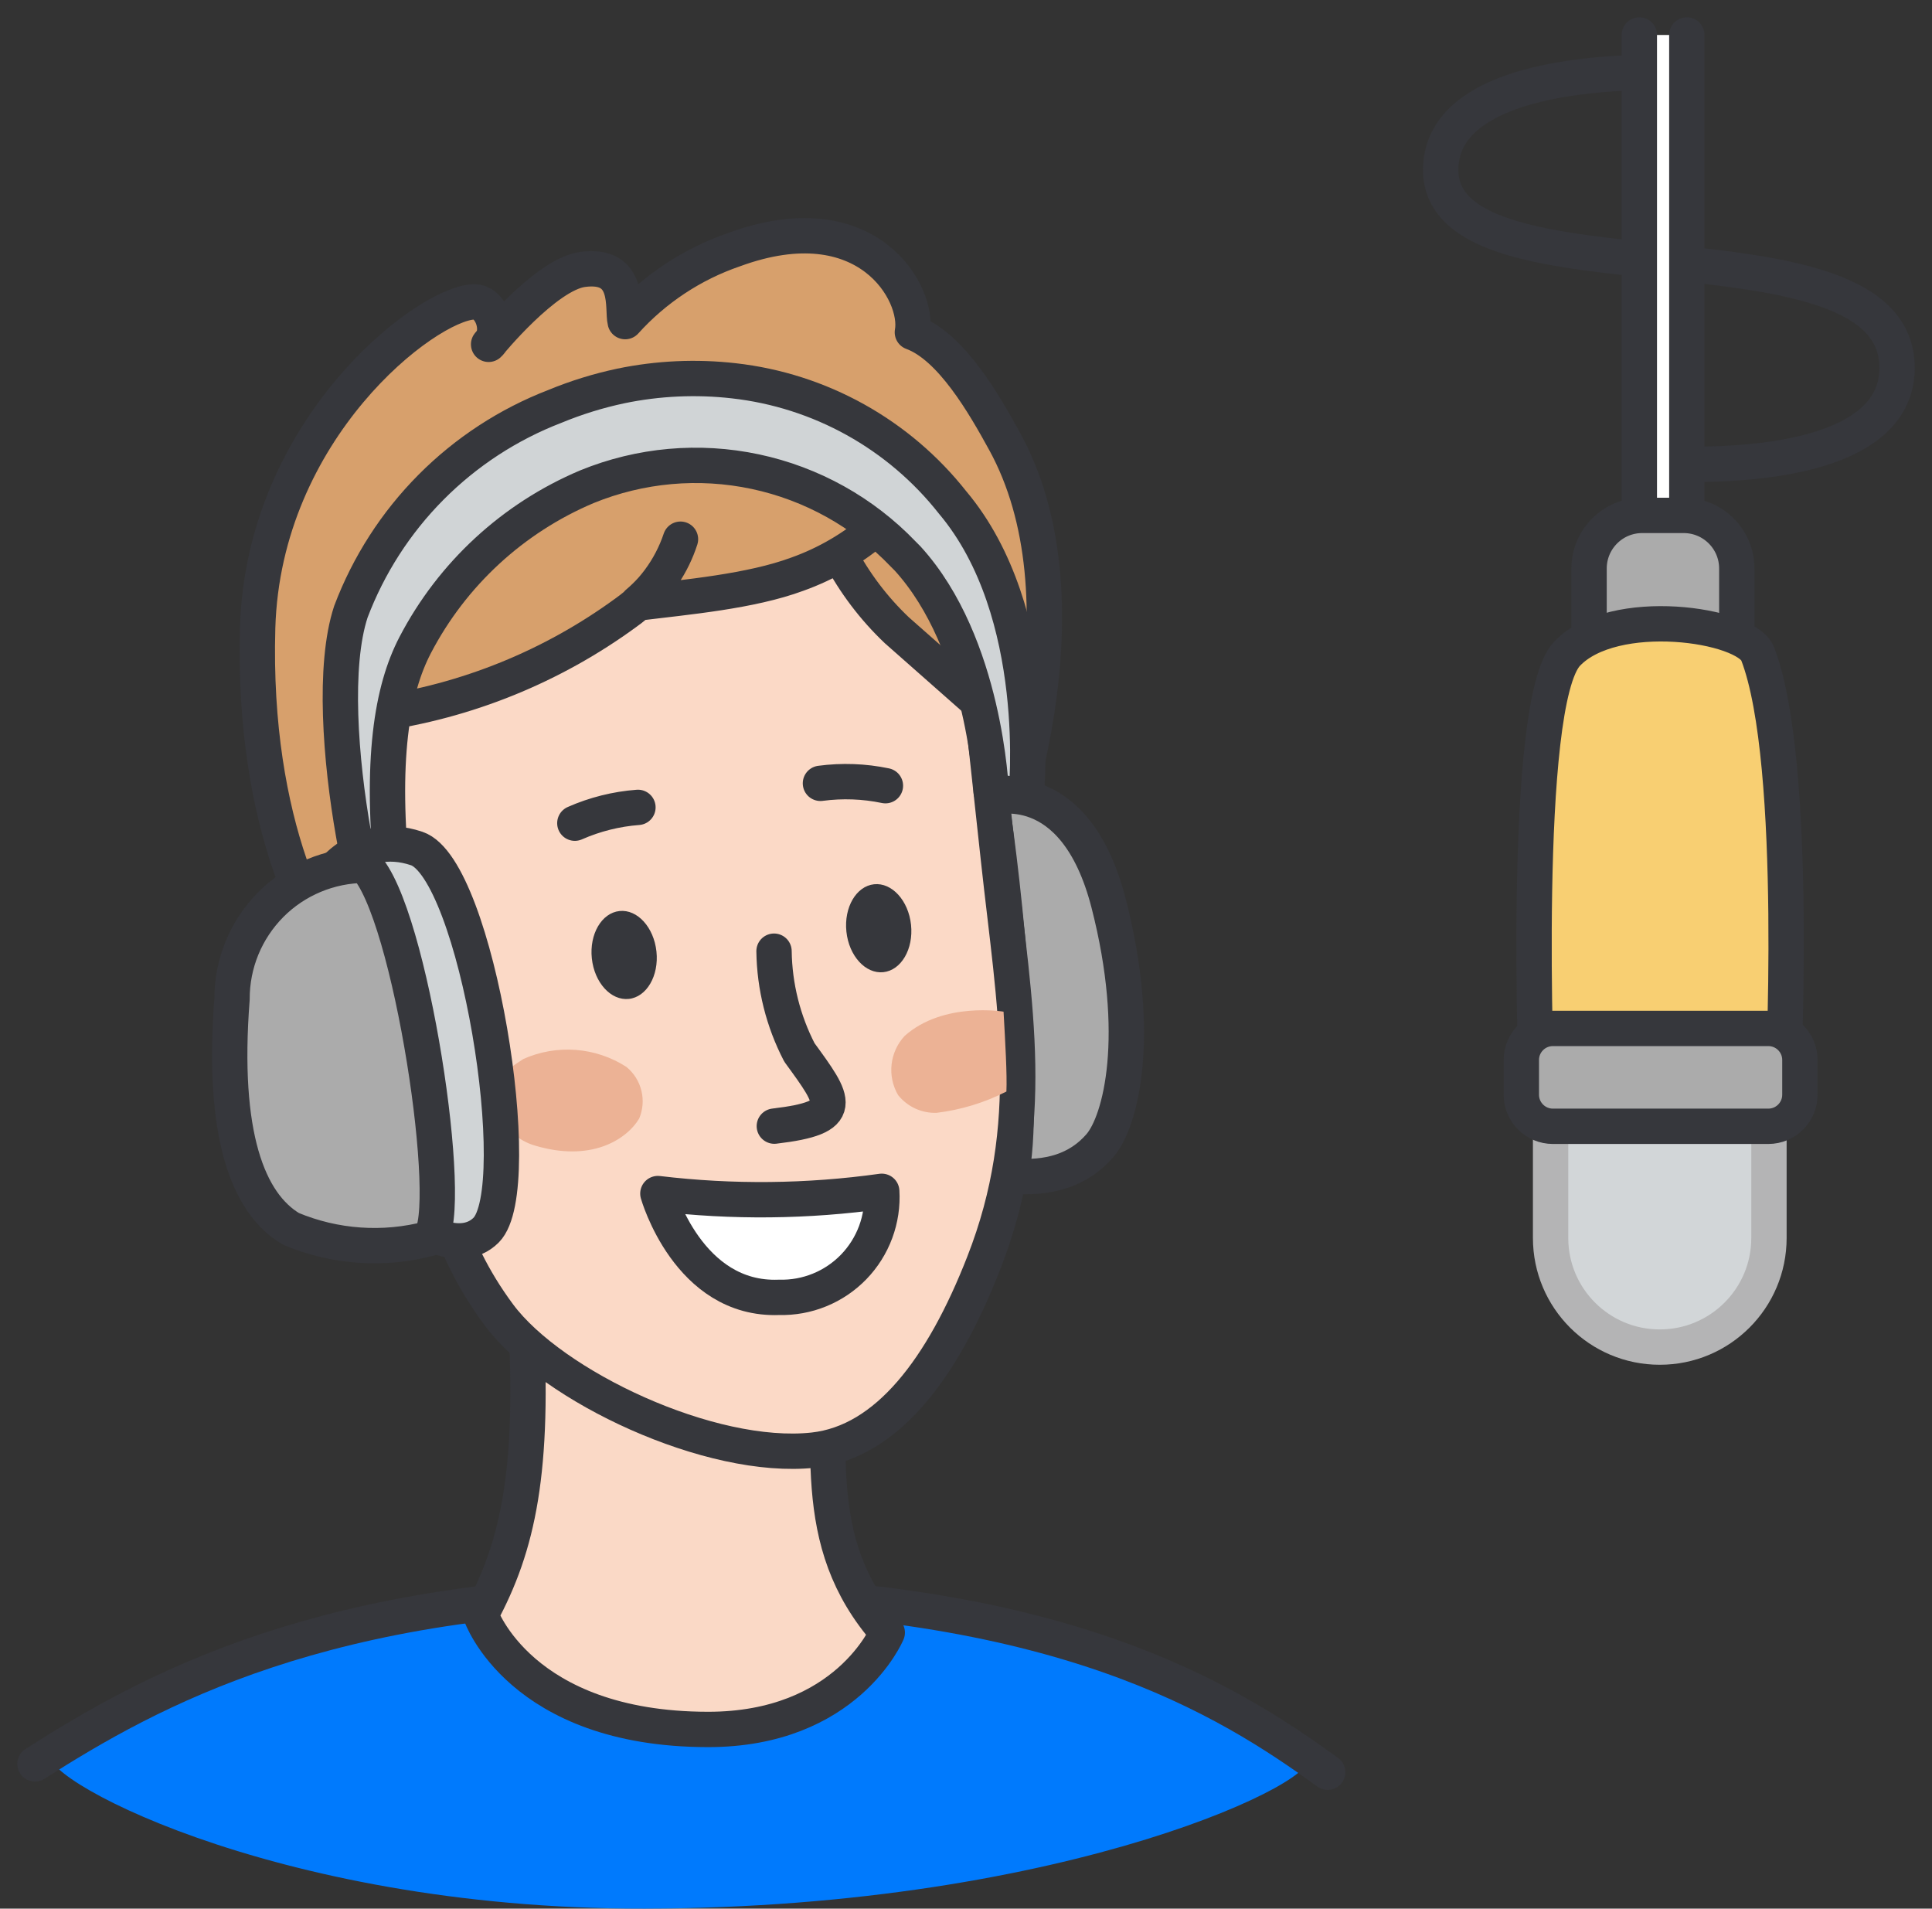
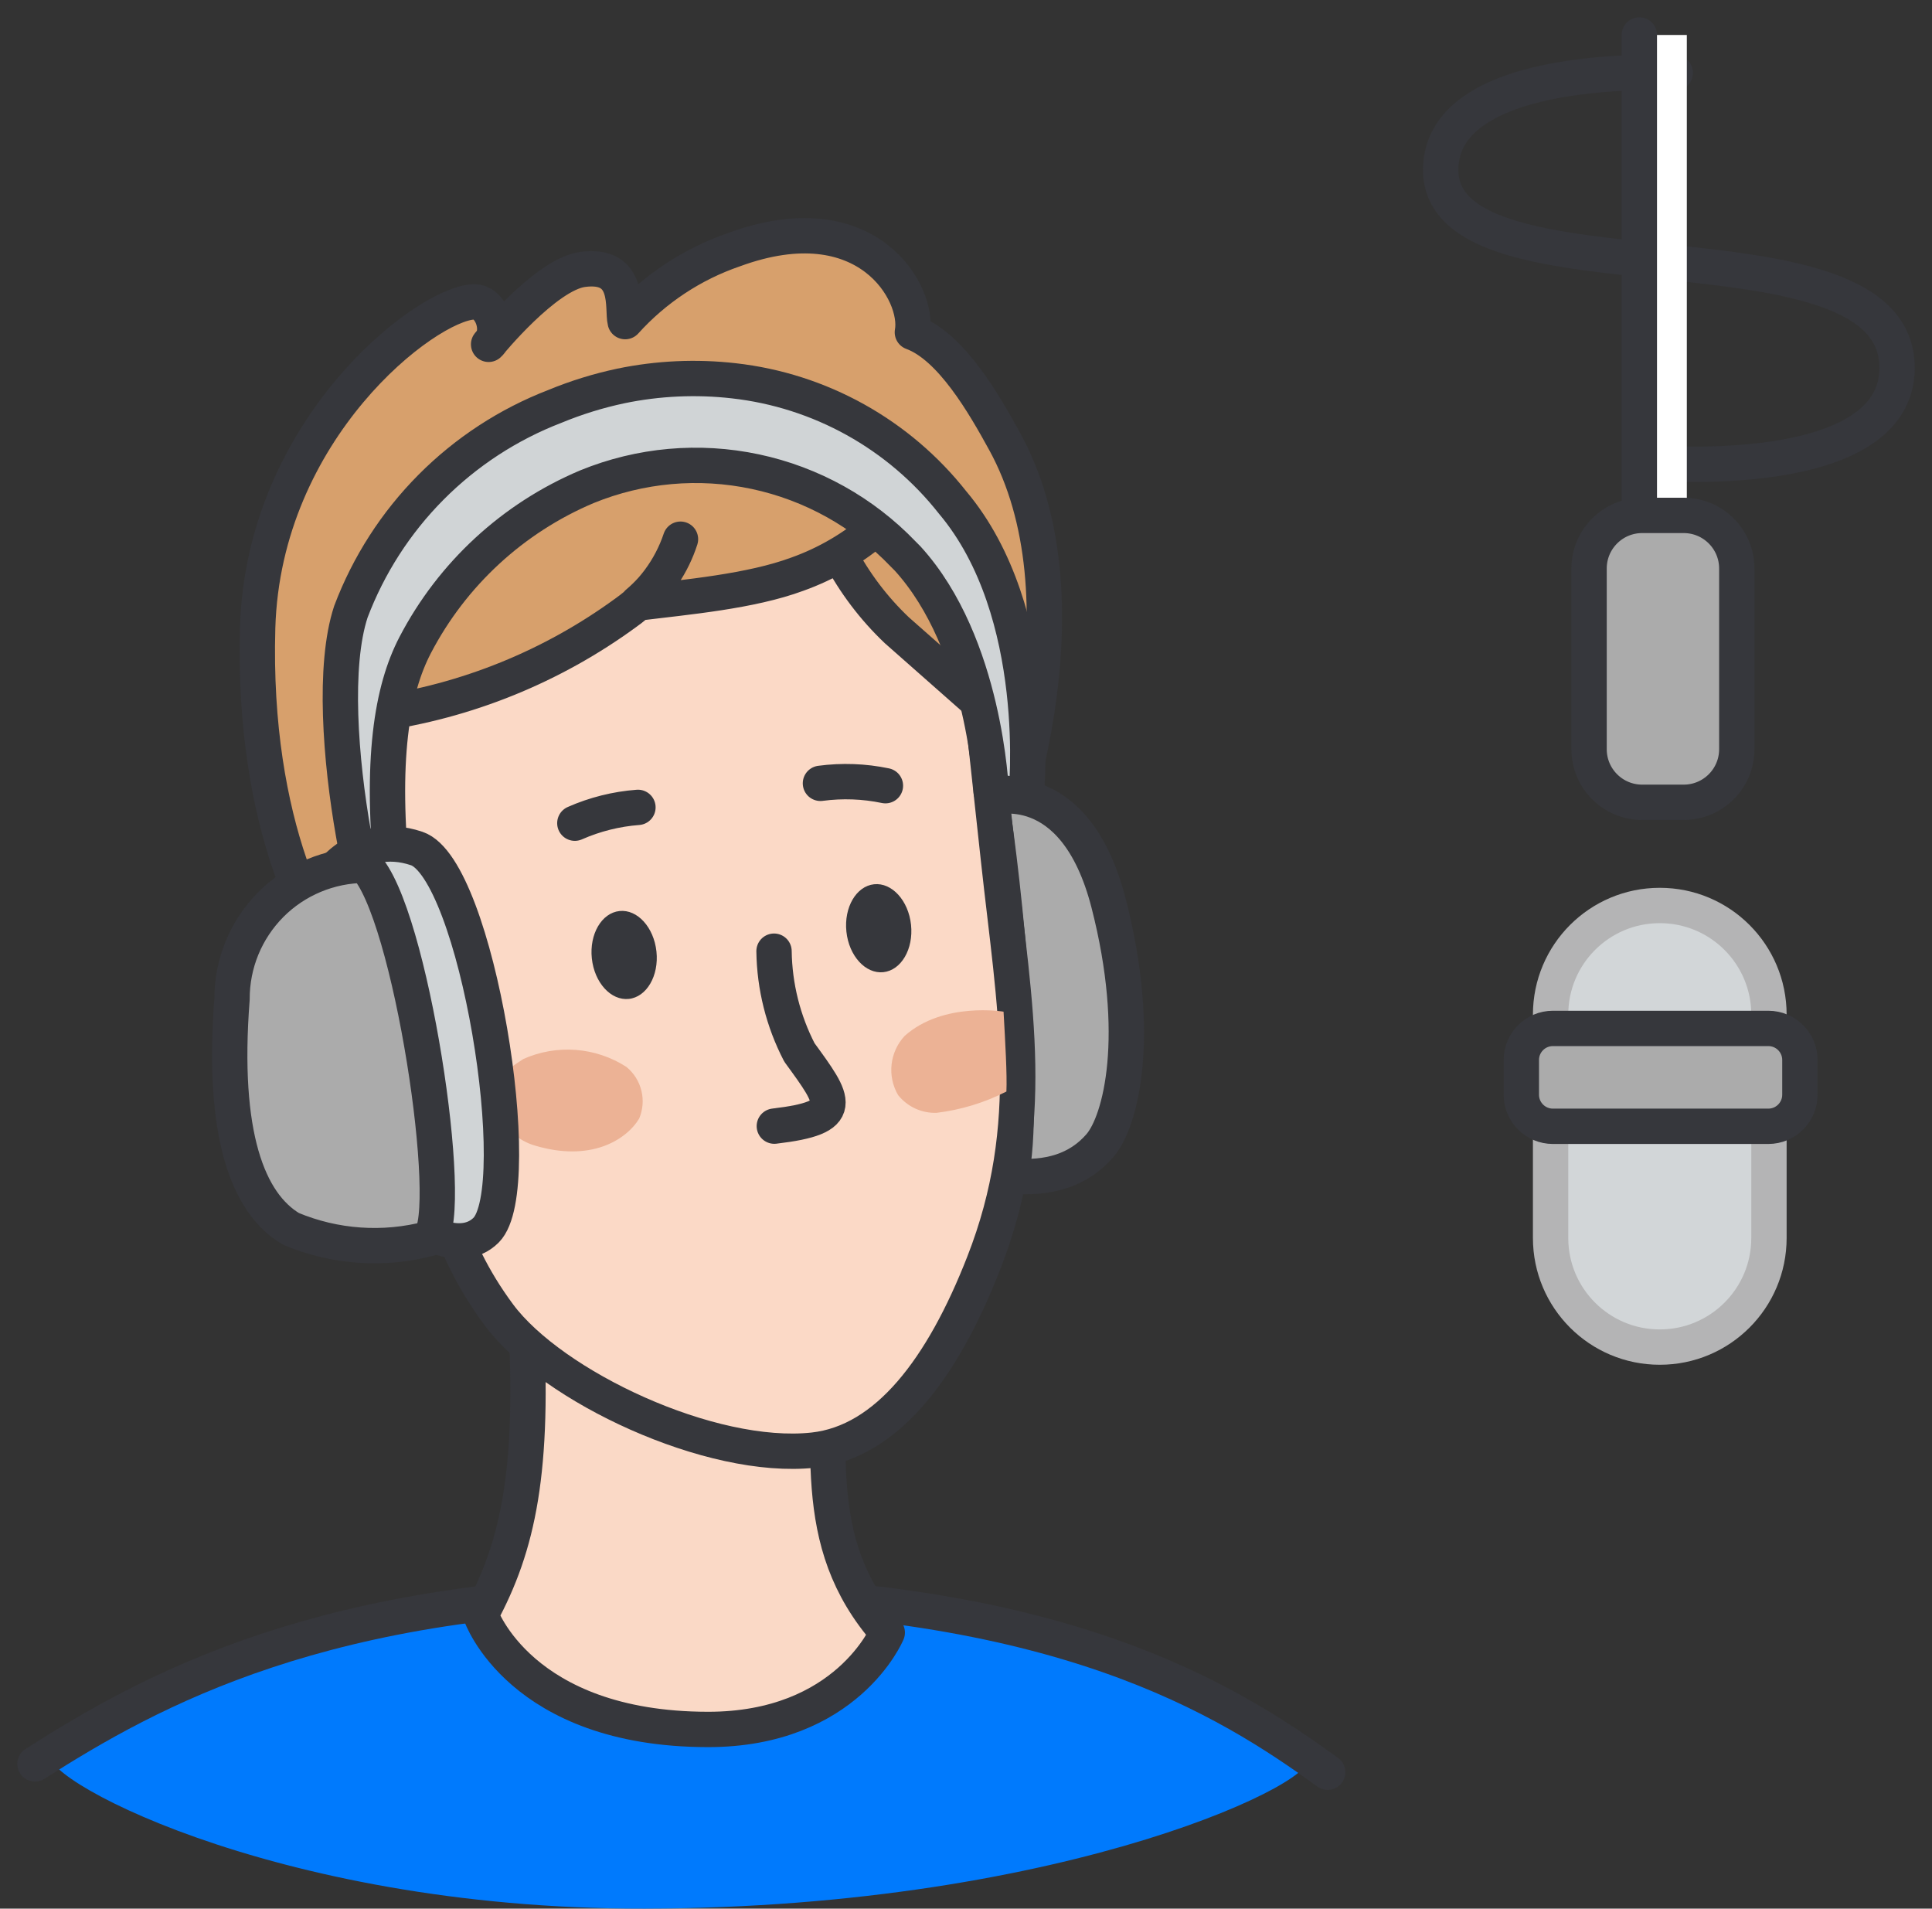
<svg xmlns="http://www.w3.org/2000/svg" width="82" height="81" viewBox="0 0 82 81" fill="none">
  <rect x="0" y="0" width="82" height="81" fill="#333333" stroke="none" />
  <path d="M2.222 74.397C7.103 71.283 13.819 67.586 28.487 67.586C43.863 67.586 50.775 71.448 55.426 74.569C56.58 75.343 45.526 80.968 27.361 81C11.339 81.028 1.061 75.138 2.222 74.397Z" fill="#007AFD" />
  <path d="M1.484 74.858C6.365 71.743 13.821 67.586 28.489 67.586C44.963 67.586 52.102 72.132 56.351 75.211" stroke="#36373C" stroke-width="1.5" stroke-linecap="round" stroke-linejoin="round" />
  <path d="M14.956 41.377C13.472 40.115 10.698 35.04 10.936 26.645C11.177 18.199 18.061 12.903 20.098 12.811C20.854 12.777 21.317 14.101 20.738 14.613C20.738 14.613 23.151 11.65 24.727 11.435C26.803 11.153 26.396 13.117 26.534 13.649C27.791 12.255 29.383 11.203 31.158 10.594C36.809 8.523 39.029 12.45 38.724 14.103C40.376 14.709 41.776 17.159 42.648 18.748C46.209 25.249 43.438 35.205 40.498 40.994L14.956 41.377Z" fill="#D7A06C" stroke="#36373C" stroke-width="1.5" stroke-linejoin="round" />
  <path d="M35.137 55.728C35.357 61.252 34.242 65.395 37.658 69.285C37.658 69.285 35.951 73.404 30.04 73.396C22.078 73.386 20.406 68.534 20.406 68.534C21.989 65.602 22.694 62.428 22.305 55.728C22.047 51.705 23.197 49.864 27.678 49.528C32.159 49.192 34.813 47.54 35.137 55.728Z" fill="#FAD9C6" stroke="#36373C" stroke-width="1.5" stroke-linejoin="round" />
  <path d="M42.047 33.868C42.047 33.868 45.62 32.754 47.055 38.34C48.489 43.925 47.584 47.585 46.678 48.626C45.773 49.667 44.505 50.045 42.902 49.906C43.586 46.936 42.634 37.487 42.047 33.868Z" fill="#ABABAB" stroke="#36373C" stroke-width="1.5" stroke-linejoin="round" />
  <path d="M35.632 23.529C36.261 24.727 37.082 25.814 38.063 26.746L41.667 29.926L41.707 30.293L42.381 36.491C43.063 42.767 44.069 47.691 41.752 53.605C40.011 58.06 37.655 61.195 34.527 61.541C30.169 62.018 23.43 58.839 21.176 55.804C18.923 52.768 18.406 49.848 17.658 46.169C16.594 40.944 16.021 35.632 15.945 30.301C19.793 29.766 23.448 28.284 26.583 25.988C27.658 25.222 28.463 24.135 28.882 22.883C28.541 23.939 27.91 24.878 27.061 25.593C29.161 25.335 31.858 25.101 33.841 24.367C35.09 23.921 36.244 23.244 37.243 22.372" fill="#FBD9C6" />
  <path d="M35.632 23.529C36.261 24.727 37.082 25.814 38.063 26.746L41.667 29.926L41.707 30.293L42.381 36.491C43.063 42.767 44.069 47.691 41.752 53.605C40.011 58.06 37.655 61.195 34.527 61.541C30.169 62.018 23.43 58.839 21.176 55.804C18.923 52.768 18.406 49.848 17.658 46.169C16.594 40.944 16.021 35.632 15.945 30.301V30.301C19.793 29.766 23.448 28.284 26.583 25.988C27.658 25.222 28.463 24.135 28.882 22.883C28.541 23.939 27.91 24.878 27.061 25.593C29.161 25.335 31.858 25.101 33.841 24.367C35.09 23.921 36.244 23.244 37.243 22.372" stroke="#36373C" stroke-width="1.5" stroke-linecap="round" stroke-linejoin="round" />
  <path d="M24.398 34.935C25.246 34.561 26.152 34.334 27.076 34.264M37.58 33.344C36.673 33.155 35.741 33.121 34.822 33.244" stroke="#36373C" stroke-width="1.5" stroke-linecap="round" stroke-linejoin="round" />
  <path d="M38.4 43.959C38.089 44.292 37.893 44.717 37.842 45.17C37.791 45.624 37.888 46.081 38.118 46.475C38.313 46.718 38.561 46.913 38.844 47.044C39.127 47.174 39.436 47.237 39.747 47.228C40.782 47.103 41.786 46.797 42.715 46.324C42.747 45.602 42.668 44.256 42.594 42.934C42.594 42.935 40.043 42.501 38.4 43.959ZM22.214 44.942C21.457 45.426 20.745 45.955 21.148 47.188C21.278 47.528 21.485 47.833 21.753 48.081C22.02 48.328 22.342 48.51 22.691 48.613C25.059 49.327 26.574 48.387 27.129 47.47C27.287 47.095 27.32 46.678 27.222 46.283C27.124 45.888 26.901 45.535 26.585 45.277C25.941 44.863 25.205 44.616 24.442 44.557C23.679 44.499 22.913 44.631 22.214 44.942Z" fill="#ECB295" />
  <path d="M32.852 40.367C32.872 41.863 33.241 43.334 33.929 44.663C35.452 46.753 35.978 47.426 32.865 47.792" stroke="#36373C" stroke-width="1.5" stroke-linecap="round" stroke-linejoin="round" />
  <path d="M43.552 33.774C43.552 33.774 44.368 25.997 40.43 21.323C39.302 19.891 37.9 18.698 36.307 17.812C34.714 16.926 32.962 16.365 31.15 16.161C29.55 15.979 27.93 16.052 26.353 16.379C25.395 16.582 24.458 16.872 23.553 17.246C21.577 18.007 19.784 19.177 18.292 20.679C16.799 22.181 15.641 23.982 14.892 25.963C13.386 30.543 16.131 41.963 16.599 39.765C16.664 39.001 16.688 38.235 16.671 37.468C16.119 32.233 16.638 29.265 17.62 27.379C19.194 24.359 21.772 21.981 24.91 20.656C27.176 19.73 29.667 19.507 32.061 20.017C34.455 20.526 36.64 21.744 38.333 23.512L38.521 23.701C41.833 27.335 42.069 33.588 42.069 33.588L43.552 33.774Z" fill="#D0D4D6" stroke="#36373C" stroke-width="1.5" stroke-linejoin="round" />
-   <path d="M33.068 55.058C29.208 55.211 27.922 50.654 27.922 50.654C31.08 51.032 34.274 50.999 37.424 50.558C37.459 51.145 37.371 51.734 37.166 52.286C36.961 52.838 36.644 53.342 36.235 53.765C35.825 54.188 35.332 54.522 34.787 54.744C34.242 54.967 33.656 55.074 33.068 55.058Z" fill="white" stroke="#36373C" stroke-width="1.5" stroke-linejoin="round" />
  <path d="M13.727 37.463C13.727 37.463 15.135 35.15 17.686 36.01C20.237 36.87 22.414 50.41 20.634 52.204C19.507 53.338 17.33 52.22 16.161 50.477C14.992 48.733 13.727 37.463 13.727 37.463Z" fill="#D0D4D6" stroke="#36373C" stroke-width="1.5" stroke-linejoin="round" />
  <path d="M15.489 36.721C14.746 36.723 14.011 36.872 13.325 37.158C12.64 37.444 12.017 37.862 11.493 38.389C10.97 38.916 10.555 39.541 10.272 40.228C9.99 40.915 9.846 41.651 9.848 42.394V42.399C9.401 48.169 10.527 51.068 12.347 52.151C14.207 52.931 16.274 53.076 18.225 52.562C19.354 51.533 17.434 38.624 15.489 36.721Z" fill="#ABABAB" stroke="#36373C" stroke-width="1.5" stroke-linejoin="round" />
  <path d="M26.688 42.393C27.445 42.313 27.971 41.413 27.862 40.383C27.753 39.353 27.051 38.583 26.294 38.663C25.536 38.743 25.01 39.643 25.119 40.673C25.228 41.703 25.93 42.473 26.688 42.393Z" fill="#36373C" />
  <path d="M37.492 41.258C38.25 41.178 38.776 40.278 38.667 39.248C38.558 38.218 37.856 37.447 37.098 37.527C36.341 37.608 35.815 38.507 35.924 39.538C36.032 40.568 36.735 41.338 37.492 41.258Z" fill="#36373C" />
  <path d="M71.103 3.092C71.103 3.092 61.148 2.548 61.148 7.208C61.148 13.202 80.518 8.868 80.518 15.612C80.518 20.508 70.201 19.644 70.201 19.644" stroke="#36373C" stroke-width="1.5" stroke-linecap="round" stroke-linejoin="round" />
  <path d="M69.578 1.484V24.464H71.594V1.484" fill="white" />
-   <path d="M69.578 1.484V24.464H71.594V1.484" stroke="#36373C" stroke-width="1.5" stroke-linecap="round" stroke-linejoin="round" />
+   <path d="M69.578 1.484V24.464H71.594" stroke="#36373C" stroke-width="1.5" stroke-linecap="round" stroke-linejoin="round" />
  <path d="M71.461 21.873H69.699C68.454 21.873 67.445 22.883 67.445 24.127V31.796C67.445 33.04 68.454 34.049 69.699 34.049H71.461C72.706 34.049 73.715 33.04 73.715 31.796V24.127C73.715 22.883 72.706 21.873 71.461 21.873Z" fill="#ABABAB" stroke="#36373C" stroke-width="1.5" stroke-linejoin="round" />
  <path d="M70.449 38.428H70.443C67.886 38.428 65.812 40.501 65.812 43.059V52.539C65.812 55.096 67.886 57.169 70.443 57.169H70.449C73.007 57.169 75.08 55.096 75.08 52.539V43.059C75.08 40.501 73.007 38.428 70.449 38.428Z" fill="#D2D6D8" stroke="#B4B4B5" stroke-width="1.5" stroke-linejoin="round" />
-   <path d="M65.225 46.339C65.225 46.339 64.54 29.829 66.509 27.746C68.478 25.664 74.11 26.484 74.6 27.746C76.395 32.374 75.66 46.339 75.66 46.339H65.225Z" fill="#F8CF72" stroke="#36373C" stroke-width="1.5" stroke-linejoin="round" />
  <path d="M75.053 43.645H65.91C65.17 43.645 64.57 44.244 64.57 44.984V46.459C64.57 47.199 65.17 47.799 65.91 47.799H75.053C75.793 47.799 76.393 47.199 76.393 46.459V44.984C76.393 44.244 75.793 43.645 75.053 43.645Z" fill="#ABABAB" stroke="#36373C" stroke-width="1.5" stroke-linejoin="round" />
</svg>